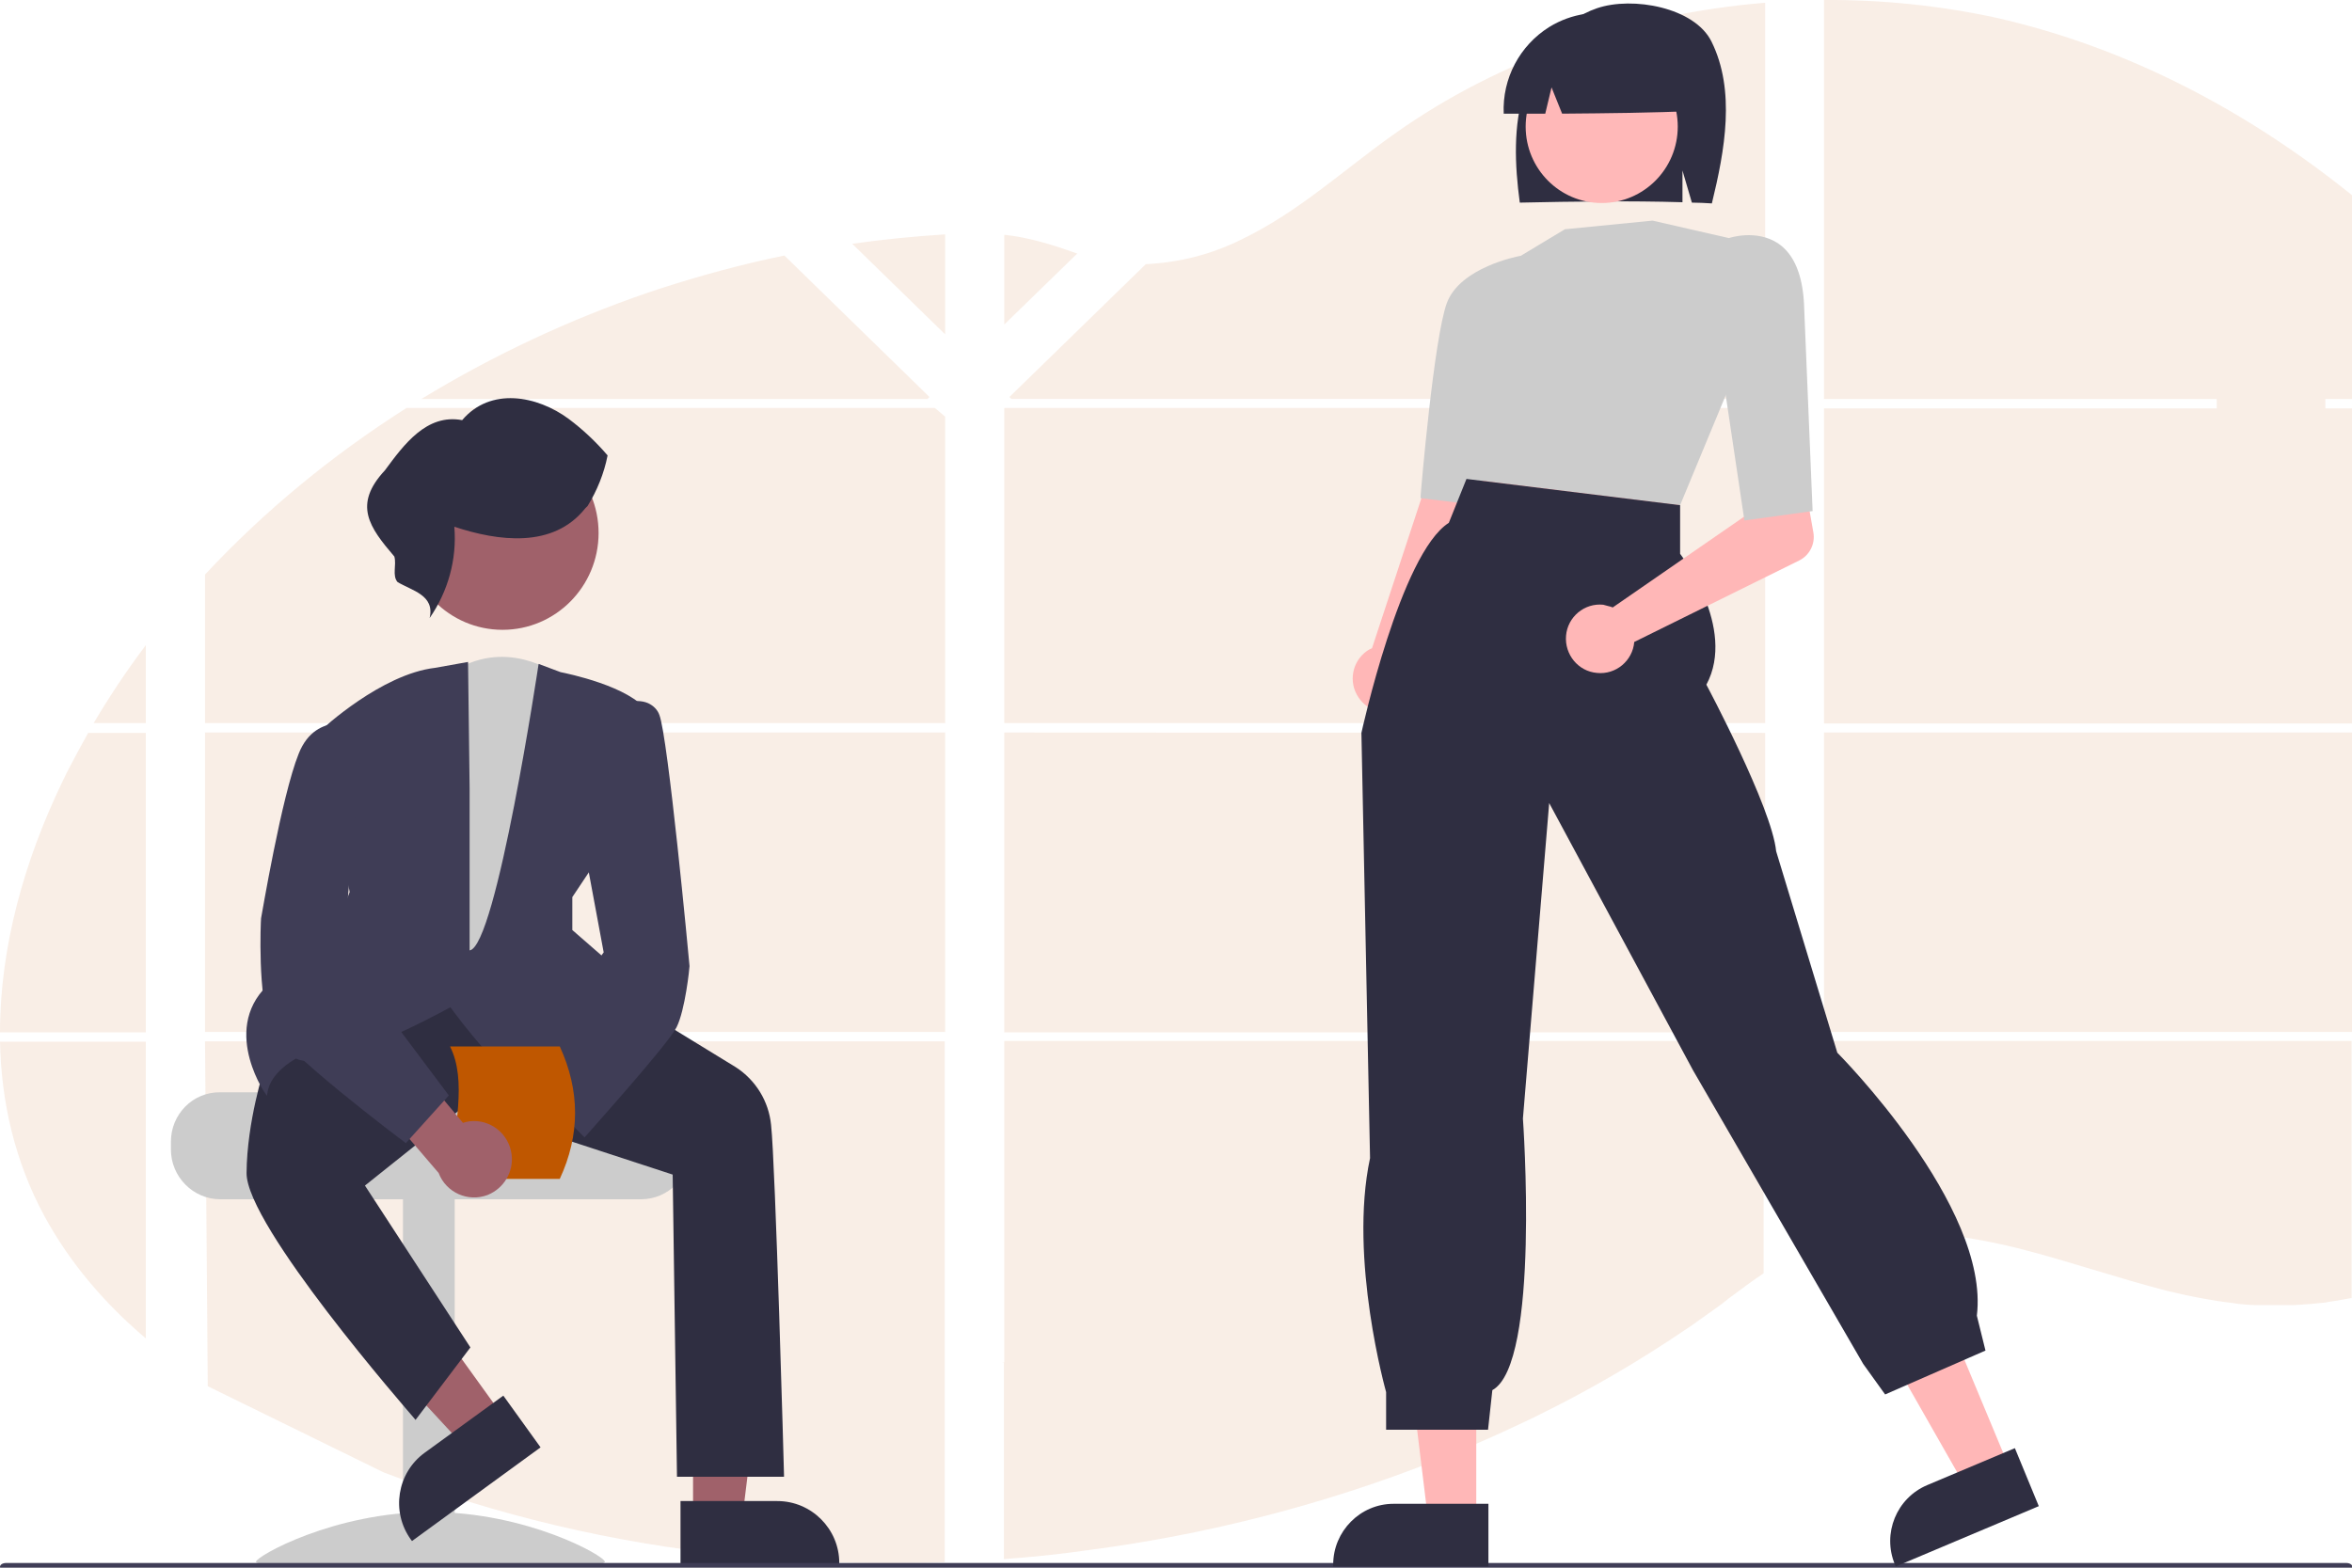
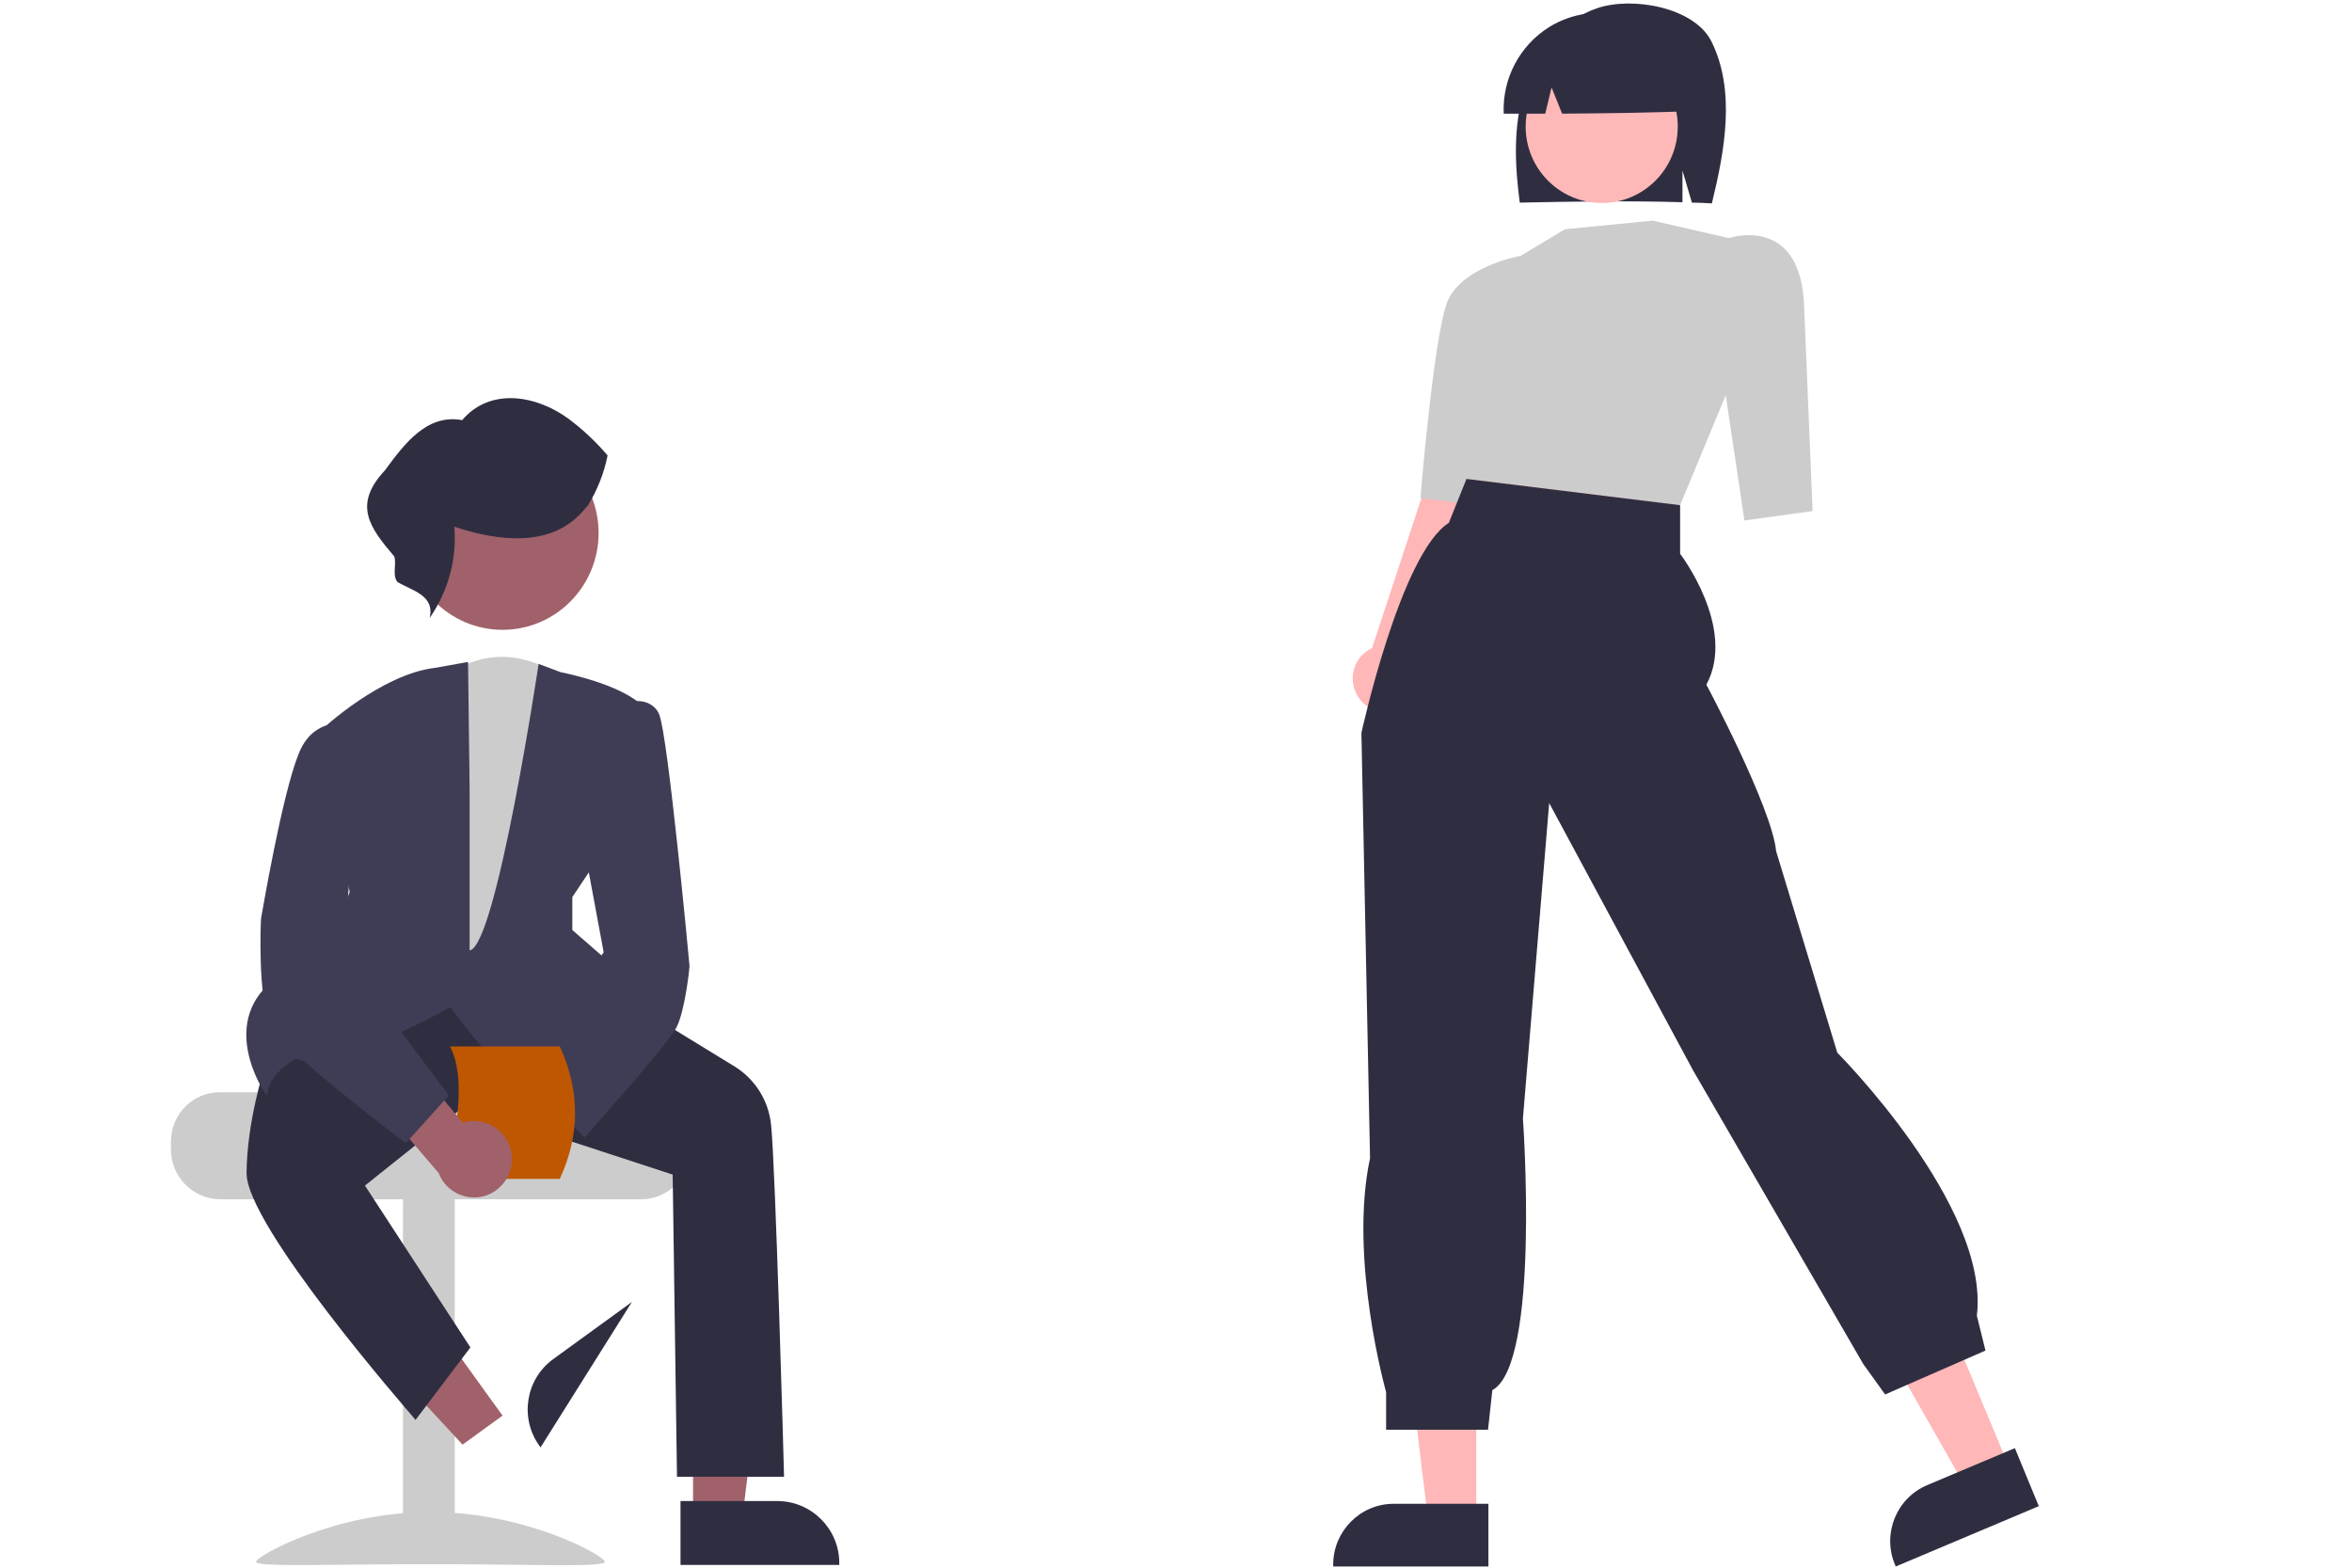
<svg xmlns="http://www.w3.org/2000/svg" version="1.1" id="faeb8569-86d6-4ca8-aa1a-15c8989ac122" x="0px" y="0px" viewBox="0 0 600 400" style="enable-background:new 0 0 600 400;" xml:space="preserve">
  <style type="text/css">
	.st0{opacity:0.1;fill:#BF5700;enable-background:new    ;}
	.st1{fill:#CCCCCC;}
	.st2{fill:#A0616A;}
	.st3{fill:#2F2E41;}
	.st4{fill:#3F3D56;}
	.st5{fill:#BF5700;}
	.st6{fill:#FFB7B7;}
	.st7{fill:#FFB8B8;}
</style>
-   <path class="st0" d="M465.3,186.9v76.4H600v-76.4H465.3z M465.3,265.7v51.8c15.7-5,33.6-3,49.9,1.1c12.6,3.2,24.9,7.5,37.4,10.7  c5.6,1.4,11.3,2.5,17.1,3.2l1.4,0.2c0.7,0.1,1.4,0.1,2.1,0.2l2.1,0.1h0.2h0.9c0.1,0,0.2,0,0.3,0l1.1,0h0c0.5,0,1.1,0,1.6,0h0.7  c0.5,0,1.1,0,1.6,0h1.2h0.9c0.4,0,0.8,0,1.2,0c0.6,0,1.3-0.1,1.9-0.1l0,0l1.2-0.1l1.5-0.1c1-0.1,2.1-0.2,3.1-0.3  c0.4,0,0.8-0.1,1.2-0.2l0.6-0.1c1-0.1,2.1-0.3,3.1-0.5c0.8-0.1,1.5-0.3,2.3-0.4v-65.6H465.3z M565.5,101.8v2.4H465.3v80.4H600v-80.4  h-6.8v-2.4h6.8v-52c-26.2-21.1-56.8-37.6-90.9-45.3C494.7,1.4,480-0.1,465.3,0v101.8L565.5,101.8z M257.5,101.3l0.5,0.5h192.3V0.7  c-34.2,2.8-67.6,14.3-94.5,33.4c-12.9,9.1-24.5,20-39.1,27c-7.6,3.8-15.9,5.9-24.4,6.3L257.5,101.3z M256.2,59.9v22.9l18.6-18.1  C267.8,62.2,262.4,60.6,256.2,59.9L256.2,59.9z M255.5,347.7h0.6v50.1c7-0.5,14-1.2,20.9-2.2c31.1-4,61.6-11.9,90.7-23.5l0,0  c3.1-1.3,6.2-2.5,9.3-3.9c2.1-0.9,4.1-1.8,6.1-2.7c3-1.4,6.1-2.8,9.1-4.3c13.3-6.5,26.1-14,38.3-22.3c0.8-0.5,1.5-1,2.3-1.6  c1.5-1.1,3-2.1,4.5-3.2c0.7-0.5,1.5-1.1,2.2-1.6l1.5-1.2c1.5-1.1,3.1-2.3,4.6-3.4l0,0c1.4-1,2.9-2.1,4.3-3v-59.3H295.8  c0.1-0.3,0.2-0.7,0.3-1.1c-0.1,0.4-0.2,0.7-0.3,1.1h-39.6v82L255.5,347.7z M256.2,104.1v80.4h194.1v-80.4L256.2,104.1z M256.2,186.9  v76.5h194.1v-76.4L256.2,186.9z M217.4,62.2l23.7,23.1V59.8C233.1,60.3,225.2,61.1,217.4,62.2z M52.3,186.9v76.4h188.8v-76.4H52.3z   M97.9,375.7c28.6,10.9,58.5,18,89,21.1h0.1c5.8,0.6,11.5,1.1,17.3,1.4h0.2l0,0c12.1,0.7,24.3,0.8,36.5,0.4V265.7H52.3l0.7,88   M0,263.4h37.2v-76.4H22.5c-1.5,2.7-3,5.4-4.4,8.1c-0.8,1.5-1.5,2.9-2.2,4.4C6.2,219.6,0,241.7,0,263.4z M0,265.7  c0.3,15.5,3.8,30.8,11.5,44.9c6.4,11.7,15.2,22,25.7,30.9v-75.7H0z M23.9,184.5h13.3v-19.9C32.4,171,27.9,177.7,23.9,184.5  L23.9,184.5z M107.5,101.8h129.1l0.5-0.5l-0.7-0.7l0,0l-36.3-35.4c-10.8,2.2-21.4,5.1-31.9,8.5c-1,0.3-2,0.7-3,1  C145.1,81.6,125.7,90.7,107.5,101.8z M52.3,146.6v37.9h165.6l0,0h0h23.2v-78.2l-2.6-2.2H103.7C84.8,116.1,67.5,130.3,52.3,146.6z" />
  <g>
    <g>
      <path class="st1" d="M43.6,291.3v2c0,7,5.7,12.7,12.6,12.7h107.3c7,0,12.6-5.7,12.6-12.7v-2c0-3-1-5.9-2.9-8.1    c-0.6-0.8-1.3-1.4-2.1-2h-55.6c-1.4,0-2.5-1.1-2.5-2.5H56.2C49.2,278.6,43.6,284.3,43.6,291.3z" />
      <rect x="102.8" y="305.5" class="st1" width="13.2" height="93.5" />
      <path class="st1" d="M65.3,398.5c0,1.4,19.9,0.6,44.5,0.6s44.5,0.9,44.5-0.6s-19.9-12.7-44.5-12.7S65.3,397.1,65.3,398.5z" />
      <polygon class="st2" points="176.8,387.1 189.4,387.1 195.4,338.4 176.8,338.4   " />
      <path class="st3" d="M173.6,383l24.7,0h0c8.7,0,15.8,7.1,15.8,15.8v0.5l-40.5,0L173.6,383z" />
      <polygon class="st2" points="128.2,361.2 118,368.6 84.8,332.7 99.8,321.8   " />
-       <path class="st3" d="M137.9,369.3l-32.8,23.9l-0.3-0.4c-5.1-7.1-3.5-17,3.5-22.1l0,0l20.1-14.6L137.9,369.3z" />
+       <path class="st3" d="M137.9,369.3l-0.3-0.4c-5.1-7.1-3.5-17,3.5-22.1l0,0l20.1-14.6L137.9,369.3z" />
      <path class="st1" d="M142,172c0,0-13.2-9.9-27.4,0l-9.9,82.6h29.6l4.4-26.4l9.9-39.7L142,172z" />
      <path class="st3" d="M171.6,299.7l-53.2-17.4l-25.3,20.2l26.9,41.3L106,362.3l-0.4-0.5c-1.7-2-42.8-49.1-42.7-62.5    c0.1-13.2,4.5-26.6,4.5-26.7l13.3-19l18.9-5.6l62.7,8.8l0.1,0l25.3,15.5c5.1,3.3,8.4,8.7,9,14.7c1.1,9.8,3.3,88.5,3.3,89.3l0,0.5    h-27.3L171.6,299.7z" />
      <path class="st4" d="M137.9,279.9c-9.2-4.1-21-20.2-23-22.9c-3.8,2.1-31.5,17-39.4,13.1c-1.1,0.6-6.3,3.7-7.2,8.3l-0.2,1.2l-0.7-1    c-0.1-0.2-12.2-18.2,3.4-29.3c14.2-10.2,18-20.5,18.4-21.7l-7.7-40.9l0.2-0.2c0.6-0.6,15.6-14.5,29.3-16.1l8.4-1.5l0.4,32.3v41.3    c6.8-0.9,17.6-73.1,17.6-73.1l5.6,2.1c1.5,0.3,17.8,3.6,22.2,10.1l0.1,0.2l-14.9,40.5l-4.4,6.6v8.4l25.5,22.2l-0.4,0.4    c-0.9,0.9-19.6,20.5-30.6,20.5C139.8,280.5,138.8,280.3,137.9,279.9z" />
      <ellipse class="st2" cx="128.2" cy="136" rx="24.5" ry="24.7" />
      <path class="st2" d="M122,287.3c0.7-5.3,5.5-9,10.7-8.4c0.6,0.1,1.1,0.2,1.7,0.4l14.1-16.9l12.3,6.1L140.6,292    c-1.9,5-7.5,7.5-12.5,5.6C124,296,121.4,291.7,122,287.3L122,287.3z" />
      <path class="st4" d="M132,272.9L154,243l-5.5-29.6l8.9-33.4l0.2-0.1c0.2-0.1,4.4-1.9,7.7-0.5c1.3,0.6,2.4,1.6,2.9,3    c2.2,5.5,7.5,61.7,7.7,64.1c0,0.5-1.1,11.2-3.3,15.6c-2.2,4.4-22.3,26.7-23.1,27.7l-0.4,0.4L132,272.9z" />
      <path class="st3" d="M149.3,129.7c-8.2,10.3-22.2,8.4-33.4,4.7c0.7,8.3-1.6,16.5-6.3,23.3c1.4-5.9-4.6-7-8.2-9.2    c-1.4-1.7-0.2-4.3-0.8-6.5c-6.4-7.5-10.6-13.2-2.4-22c4.8-6.5,10.6-14.5,19.7-12.8c7.2-8.5,19.1-6.3,27.2-0.3    c3.6,2.7,6.9,5.8,9.9,9.3c-0.9,4.6-2.7,9-5.1,12.9" />
-       <path class="st4" d="M598.4,400.8H1.6c-0.9,0-1.6-0.4-1.6-1s0.7-1,1.6-1h596.9c0.9,0,1.6,0.4,1.6,1S599.3,400.8,598.4,400.8z" />
      <path class="st5" d="M142.8,300.8h-28c1.1-13,4.4-25.1,0-33.8h28C148,278.3,148,289.6,142.8,300.8z" />
      <path class="st2" d="M130.5,294.5c-0.7-5.3-5.5-9-10.7-8.4c-0.6,0.1-1.1,0.2-1.7,0.4l-14.1-16.9l-12.3,6.1l20.2,23.6    c1.9,5,7.5,7.5,12.5,5.6C128.6,303.2,131.1,298.9,130.5,294.5L130.5,294.5z" />
      <path class="st4" d="M103.2,291.4c-1.3-0.9-30.9-23.3-34.2-29.9c-3.3-6.7-2.5-26.4-2.4-27.2c0.1-0.3,5.2-31.1,9.6-42    c4.5-11.4,15.9-6.9,16-6.9l0.3,0.1l-5,58l27,36l-11,12.2L103.2,291.4z" />
    </g>
    <g>
      <path class="st3" d="M388.9,22.9c2.9-9.2,9.4-17.7,18.5-20.8c9.1-3.1,24.9-0.2,29.2,8.5c6.2,12.5,3.4,27.8,0.1,41.3    c-1.7-0.1-3.4-0.2-5.1-0.2l-2.4-8.2v8.1c-13.5-0.4-27.5-0.2-41.5,0.1C386.4,42,386,32.1,388.9,22.9z" />
      <polygon class="st6" points="512.6,374.5 501.3,379.2 477.6,337.6 494.3,330.6   " />
      <path class="st3" d="M520.1,384.3l-36.5,15.4l-0.2-0.5c-3.3-7.9,0.4-17,8.3-20.3l0,0l22.3-9.4L520.1,384.3z" />
      <path class="st6" d="M346.6,178c-2.7-3.9-1.7-9.2,2.1-11.9c0.4-0.3,0.8-0.5,1.3-0.7l24.3-73.8l16.3,8.7l-29.1,69.8    c1.7,4.4-0.5,9.4-5,11.1C353,182.6,348.8,181.3,346.6,178L346.6,178z" />
      <polygon class="st6" points="376.6,387.7 364.3,387.7 358.5,340.1 376.6,340.1   " />
      <path class="st3" d="M379.7,399.7l-39.6,0v-0.5c0-8.5,6.9-15.5,15.4-15.5h0l24.2,0L379.7,399.7z" />
      <polygon class="st6" points="425.8,117.2 428.6,124.4 428,131.7 374.6,125 376.3,118.9 382.4,111.6   " />
      <ellipse class="st7" cx="408.6" cy="32.3" rx="19.4" ry="19.5" />
      <path class="st1" d="M428.6,128.9l-51.7-6.4l-3.2-10.8c-0.7-1-7.4-10.6-5.9-20.1c0.7-4.6,3.3-8.6,7.2-11.2l12.9-15.1l11.3-6.8    l22.3-2.2l0.1,0l20.1,4.6l-0.2,36.9L428.6,128.9z" />
      <path class="st1" d="M377.2,128.9l-14.8-1.8l0-0.5c0.1-1.6,3.4-40.4,6.7-49.3c3.4-9.1,18.1-11.9,18.7-12l0.2,0l3.3,2l-9,28.3    L377.2,128.9z" />
      <path class="st3" d="M428.6,128.9v12.4c0,0,14.5,18.9,6.7,33.4c0,0,16.7,31.3,17.8,42.5l15.6,51.4c0,0,39,39.1,35.6,67.1l2.2,8.9    l-25.6,11.2l-5.6-7.8l-43.4-74.9l-36.7-68.2l-6.7,80.5c0,0,4.5,62.6-7.8,69.3l-1.1,10.1h-26v-9.6c0,0-9.6-34-4.1-59.7L347.3,187    c0,0,10-45.8,22.3-53.6l4.5-11.2L428.6,128.9z" />
-       <path class="st6" d="M410.1,154.6c0.4,0.1,0.9,0.2,1.3,0.4l34-23.5l-0.8-10l14.9-3.2l3.1,17.6c0.5,2.9-1,5.8-3.6,7.1l-42.1,20.8    c-0.4,4.8-4.7,8.4-9.5,7.9c-4.8-0.4-8.3-4.7-7.9-9.5c0.4-4.8,4.7-8.4,9.5-7.9C409.4,154.4,409.7,154.5,410.1,154.6L410.1,154.6z" />
      <path class="st1" d="M445,132.8l-6.9-46.3l-5.7-23.9l8.5-1.8c0.2-0.1,7.1-2.4,12.7,1.3c4,2.7,6.2,7.9,6.6,15.3l2.2,53L445,132.8z" />
      <path class="st3" d="M395.2,6.9c11.5-7.1,26.6-3.4,33.6,8.2c2.4,4,3.7,8.6,3.6,13.2c-10.9,0.5-22.3,0.6-33.9,0.7l-2.7-6.7    l-1.6,6.7c-3.5,0-7.1,0-10.6,0C383.2,20,387.7,11.6,395.2,6.9z" />
    </g>
  </g>
</svg>